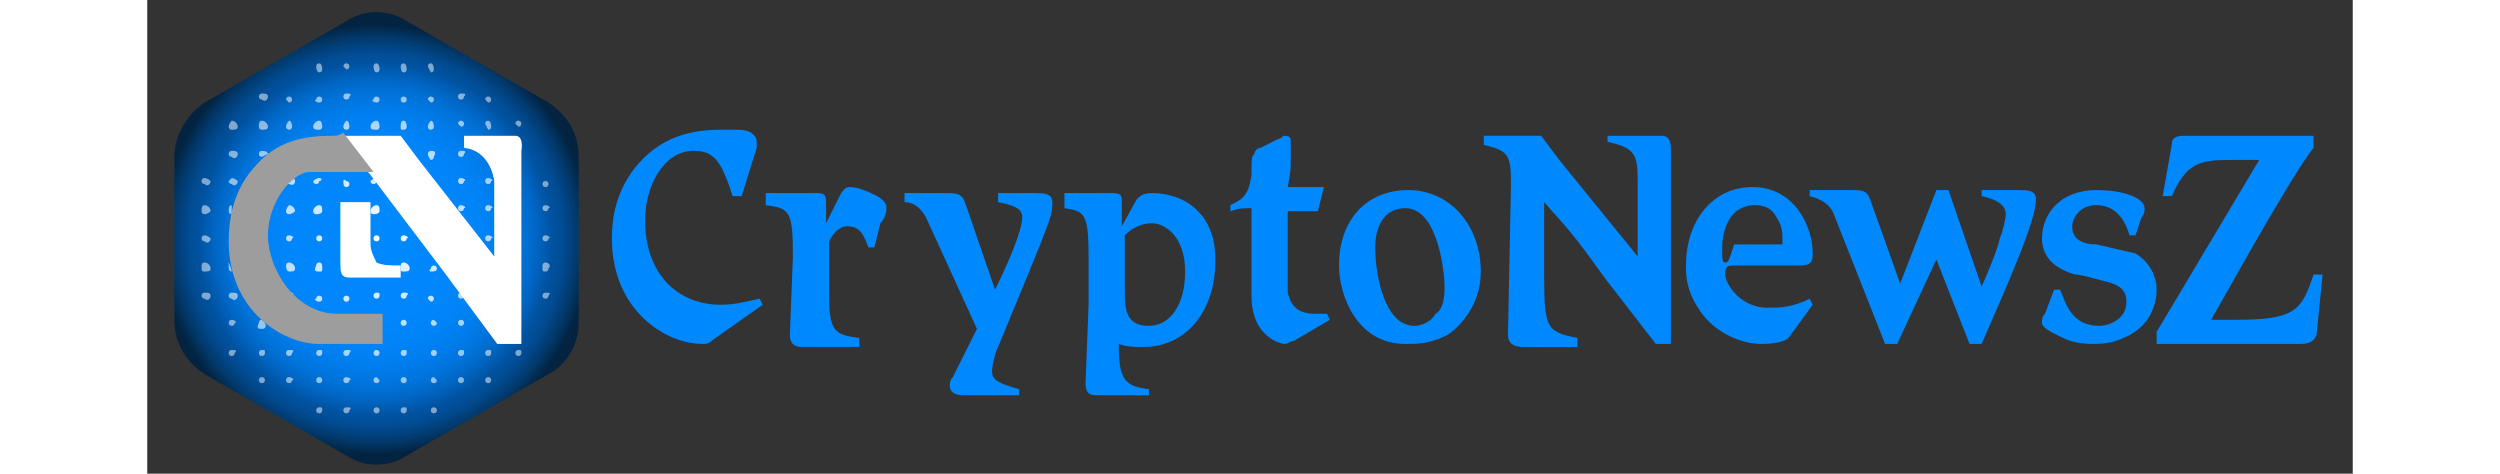
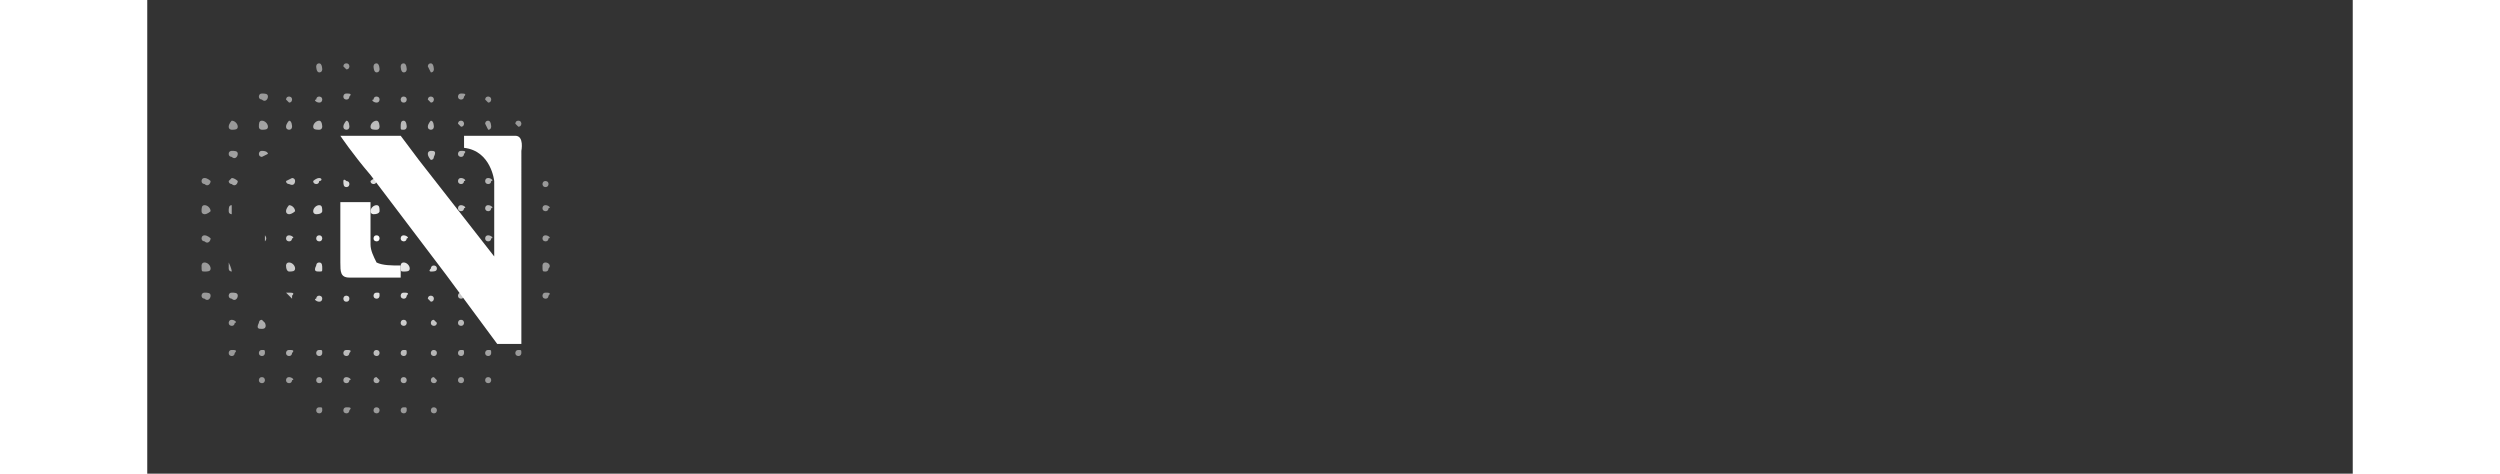
<svg xmlns="http://www.w3.org/2000/svg" width="190" height="36" viewBox="0 0 73.1 15.7">
  <rect x="0" y="0" width="73.1" height="15.7" fill="#333333" stroke="none" />
  <radialGradient id="A" cx="7.566" cy="7.938" r="7.144" gradientUnits="userSpaceOnUse">
    <stop offset="0" stop-color="#08f" />
    <stop offset=".373" stop-color="#0087fd" />
    <stop offset=".507" stop-color="#0083f6" />
    <stop offset=".603" stop-color="#007ceb" />
    <stop offset=".68" stop-color="#0073da" />
    <stop offset=".746" stop-color="#0066c4" />
    <stop offset=".804" stop-color="#0057a9" />
    <stop offset=".82" stop-color="#0052a0" />
    <stop offset=".851" stop-color="#004f9a" stop-opacity=".991" />
    <stop offset=".893" stop-color="#004688" stop-opacity=".98" />
    <stop offset=".942" stop-color="#00386b" stop-opacity=".966" />
    <stop offset=".996" stop-color="#002444" stop-opacity=".951" />
    <stop offset="1" stop-color="#002240" stop-opacity=".95" />
  </radialGradient>
-   <path fill-rule="evenodd" fill="url(#A)" d="M13.3 12.4l-4.7 2.7c-.6.4-1.4.4-2 0l-4.7-2.7c-.6-.4-1-1-1-1.8V5.2c0-.7.4-1.4 1-1.8L6.6.7c.6-.4 1.4-.4 2 0l4.7 2.7c.6.4 1 1 1 1.8v5.5c0 .7-.4 1.4-1 1.7z" />
  <radialGradient id="B" cx="7.566" cy="7.938" r="5.81" gradientUnits="userSpaceOnUse">
    <stop offset="0" stop-color="#fff" />
    <stop offset="1" stop-color="#fff" stop-opacity=".5" />
  </radialGradient>
  <path fill="url(#B)" d="M1.9 7.8c-.1.0-.1.1-.1.1.0.1.1.1.1.1.1.1.2.0.2-.1.0.0-.1-.1-.2-.1zm2.8.0c-.1.0-.1.1-.1.1.0.1.1.1.1.1.1.0.1-.1.1-.1.1.0.0-.1-.1-.1zm1 0c-.1.0-.1.1-.1.1.0.1.1.1.1.1.1.0.1-.1.1-.1s0-.1-.1-.1zm1.9.0c-.1.0-.1.1-.1.1.0.1.1.1.1.1.1.0.1-.1.1-.1s0-.1-.1-.1zm.9.0c-.1.0-.1.1-.1.1.0.1.1.1.1.1.1.0.1-.1.1-.1.1.0.0-.1-.1-.1zm2.8.0c-.1.0-.1.1-.1.1.0.1.1.1.1.1.1.0.1-.1.1-.1.1.0.0-.1-.1-.1zm1.9.0c-.1.0-.1.1-.1.1.0.1.1.1.1.1.1.0.1-.1.1-.1.1.0.0-.1-.1-.1zm-11.3.9c-.1.0-.1.1-.1.1.0.2.0.2.1.2s.2.0.2-.1-.1-.2-.2-.2zm2.8.0c-.1.0-.1.1-.1.1.0.2.1.2.1.2.1.0.2.0.2-.1s-.1-.2-.2-.2zm1 0c-.1.0-.1.1-.1.1-.1.2.0.2.1.2s.1.0.1-.1.0-.2-.1-.2zm2.8.0c-.1.0-.1.1-.1.1.0.2.0.2.1.2s.2.0.2-.1-.1-.2-.2-.2zm.9.3c.1.0.2.0.2-.1s-.1-.1-.1-.1c-.1.0-.1.1-.1.1-.1.1.0.1.0.1zm3.8-.3c-.1.0-.1.1-.1.1.0.2.0.2.1.2s.1-.1.1-.1c.1-.1.0-.2-.1-.2zm-11.3 1c-.1.0-.1.1-.1.1.0.1.1.1.1.1.1.1.2.0.2-.1s-.1-.1-.2-.1zm.9.0c-.1.0-.1.1-.1.1.0.1.1.1.1.1.1.1.2.0.2-.1s-.1-.1-.2-.1zm2.9.3c.1.0.1-.1.1-.1.0-.1-.1-.1-.1-.1-.1.0-.1.1-.1.1-.1.0.0.1.1.1zm.9.0c.1.0.1-.1.1-.1.0-.1-.1-.1-.1-.1-.1.0-.1.1-.1.1s0 .1.1.1zm1-.3c-.1.0-.1.1-.1.1.0.1.1.1.1.1.1.0.1-.1.1-.1.0-.1.0-.1-.1-.1zm.9.0c-.1.0-.1.1-.1.1.0.1.1.1.1.1.1.0.1-.1.1-.1.1-.1.0-.1-.1-.1zm.9.3c.1.0.1-.1.1-.1.0-.1-.1-.1-.1-.1-.1.0-.1.1-.1.1l.1.1zm1-.3c-.1.0-.1.1-.1.1.0.1.1.1.1.1.1.0.1-.1.1-.1.1-.1.0-.1-.1-.1zm2.8.0c-.1.0-.1.1-.1.1.0.1.1.1.1.1.1.0.1-.1.1-.1.1-.1.0-.1-.1-.1zM1.9 6.8c-.1.0-.1.1-.1.2s.1.1.1.1c.1.0.2-.1.2-.1.0-.1-.1-.2-.2-.2zm2.8.0s-.1.1-.1.2.1.1.1.1c.1.0.2-.1.2-.1.0-.1-.1-.2-.2-.2zm1 0c-.1.0-.2.1-.2.2s.1.1.1.1c.2.0.2-.1.2-.1.0-.1.0-.2-.1-.2zm1.9.0c-.1.0-.2.1-.2.2s.1.1.1.1c.2.0.2-.1.2-.1.0-.1.0-.2-.1-.2zm2.8.0c-.1.0-.1.1-.1.1.0.1.1.1.1.1.1.0.1-.1.1-.1.1.0.0-.1-.1-.1zm.9.0c-.1.0-.1.1-.1.1.0.1.1.1.1.1.1.0.1-.1.1-.1.1.0.0-.1-.1-.1zm1.9.0c-.1.0-.1.1-.1.1.0.1.1.1.1.1.1.0.1-.1.1-.1.1.0.0-.1-.1-.1zM1.9 5.9c-.1.0-.1.1-.1.1.0.1.1.1.1.1.1.1.2.0.2-.1.0.0-.1-.1-.2-.1zm.9.0-.1.1c0 .1.1.1.1.1.1.1.2.0.2-.1.0.0-.1-.1-.2-.1zm0-.9s-.1.0-.1.1.1.1.1.1c.1.1.2.0.2-.1S2.9 5 2.8 5zm0-1s-.1.1-.1.2.1.1.1.1c.1.0.2.0.2-.1S2.9 4 2.8 4zm1 0c-.1.0-.1.1-.1.2s.1.1.1.1c.1.0.2.0.2-.1S3.9 4 3.8 4zm.9.3c.1.0.1-.1.1-.1s0-.2-.1-.2c0 0-.1.1-.1.2s.1.1.1.1zm1 0c.1.0.1-.1.1-.1s0-.2-.1-.2-.2.1-.2.2.1.1.2.1zm.9-.3s-.1.1-.1.2.1.1.1.1c.1.0.1-.1.1-.1s0-.2-.1-.2zm1 .3c.1.0.1-.1.1-.1s0-.2-.1-.2-.2.1-.2.2.1.1.2.1zm.9.0c.1.0.1-.1.1-.1s0-.2-.1-.2-.1.1-.1.2.0.1.1.1zm.9 1c.1.0.1-.1.1-.1.1-.2.0-.2-.1-.2.0.0-.1.0-.1.1s.1.2.1.2zm0-1c.1.0.1-.1.1-.1s0-.2-.1-.2c0 0-.1.1-.1.2s.1.1.1.1zm1 .7c-.1.0-.1.1-.1.1.0.1.1.1.1.1.1.0.1-.1.1-.1.1-.1.0-.1-.1-.1zm0-1c-.1.0-.1.1-.1.1l.1.1c.1.0.1-.1.1-.1s0-.1-.1-.1zm.9.3c.1.0.1-.1.1-.1s0-.2-.1-.2-.1.1-.1.1l.1.2zM3.8 3.1c-.1.0-.1.1-.1.1.0.1.1.1.1.1.1.1.2.0.2-.1s-.1-.1-.2-.1zm.9.3c.1.0.1-.1.1-.1.0-.1-.1-.1-.1-.1-.1.0-.1.1-.1.1s.1.1.1.1zm1 0c.1.0.1-.1.1-.1.0-.1-.1-.1-.1-.1-.1.0-.1.1-.1.1-.1.0.0.1.1.1zm.9-.3c-.1.0-.1.1-.1.1.0.1.1.1.1.1.1.0.1-.1.1-.1.1-.1.0-.1-.1-.1zm1 .3c.1.0.1-.1.1-.1.0-.1-.1-.1-.1-.1-.1.0-.1.1-.1.1-.1.0.0.1.1.1zm.9.0c.1.0.1-.1.1-.1.0-.1-.1-.1-.1-.1-.1.0-.1.1-.1.1s0 .1.1.1zm.9.0c.1.0.1-.1.1-.1.0-.1-.1-.1-.1-.1-.1.0-.1.1-.1.1l.1.1zm-3.7-1c.1.0.1-.1.1-.1s0-.2-.1-.2-.1.1-.1.1.0.2.1.2zm.9-.3c-.1.0-.1.1-.1.1l.1.1c.1.0.1-.1.1-.1s0-.1-.1-.1zm1 .3c.1.0.1-.1.1-.1s0-.2-.1-.2-.1.1-.1.1.0.2.1.2zm.9.0c.1.0.1-.1.1-.1s0-.2-.1-.2-.1.1-.1.1.0.2.1.2zm.9.0c.1.0.1-.1.1-.1s0-.2-.1-.2-.1.1-.1.1l.1.2zm1 .7c-.1.0-.1.1-.1.1.0.1.1.1.1.1.1.0.1-.1.1-.1.1-.1.0-.1-.1-.1zm.9.3c.1.0.1-.1.1-.1.0-.1-.1-.1-.1-.1-.1.0-.1.1-.1.1s.1.1.1.1zm1 .6c-.1.0-.1.1-.1.1l.1.1c.1.0.1-.1.1-.1s0-.1-.1-.1zm0 7.6c-.1.0-.1.1-.1.1.0.1.1.1.1.1.1.0.1-.1.1-.1.0-.1.0-.1-.1-.1zm-1-1c-.1.0-.1.1-.1.1.0.1.1.1.1.1.1.0.1-.1.1-.1s0-.1-.1-.1zm0 1c-.1.0-.1.1-.1.1.0.1.1.1.1.1.1.0.1-.1.1-.1.0-.1.0-.1-.1-.1zm-.9-1c-.1.0-.1.1-.1.1.0.1.1.1.1.1.1.0.1-.1.1-.1s0-.1-.1-.1zm0 1c-.1.0-.1.1-.1.1.0.1.1.1.1.1.1.0.1-.1.1-.1.0-.1.0-.1-.1-.1zm-.9-1c-.1.0-.1.1-.1.1.0.1.1.1.1.1.1.0.1-.1.1-.1l-.1-.1zm0 1c-.1.0-.1.1-.1.1.0.1.1.1.1.1.1.0.1-.1.1-.1.0-.1-.1-.1-.1-.1zm-1-1c-.1.0-.1.1-.1.1.0.1.1.1.1.1.1.0.1-.1.1-.1s0-.1-.1-.1zm0 1c-.1.0-.1.1-.1.1.0.1.1.1.1.1.1.0.1-.1.1-.1.0-.1.0-.1-.1-.1zm-.9.0c-.1.0-.1.1-.1.1.0.1.1.1.1.1.1.0.1-.1.1-.1.0-.1-.1-.1-.1-.1zm-1 0c-.1.0-.1.1-.1.1.0.1.1.1.1.1.1.0.1-.1.1-.1.1-.1.0-.1-.1-.1zm-.9.0c-.1.0-.1.1-.1.1.0.1.1.1.1.1.1.0.1-.1.1-.1.0-.1.0-.1-.1-.1zm-1 0c-.1.0-.1.1-.1.1.0.1.1.1.1.1.1.0.1-.1.1-.1.1-.1.0-.1-.1-.1zm-.9.0c-.1.0-.1.1-.1.1.0.1.1.1.1.1.1.0.1-.1.1-.1.0-.1.0-.1-.1-.1zm7.5.9c-.1.0-.1.1-.1.1.0.1.1.1.1.1.1.0.1-.1.1-.1s0-.1-.1-.1zm-.9.0c-.1.0-.1.1-.1.1.0.1.1.1.1.1.1.0.1-.1.1-.1s0-.1-.1-.1zm-.9.0c-.1.0-.1.1-.1.1.0.1.1.1.1.1.1.0.1-.1.1-.1l-.1-.1zm-1 0c-.1.0-.1.1-.1.1.0.1.1.1.1.1.1.0.1-.1.1-.1s0-.1-.1-.1zm-.9.0c-.1.0-.1.1-.1.1.0.1.1.1.1.1.1.0.1-.1.1-.1s-.1-.1-.1-.1zm-1 0c-.1.0-.1.1-.1.1.0.1.1.1.1.1.1.0.1-.1.1-.1.1.0.0-.1-.1-.1zm-.9.0c-.1.0-.1.1-.1.1.0.1.1.1.1.1.1.0.1-.1.1-.1s0-.1-.1-.1zm3.8 1c-.1.0-.1.1-.1.1.0.1.1.1.1.1.1.0.1-.1.1-.1.0-.1-.1-.1-.1-.1zm-1 0c-.1.0-.1.1-.1.1.0.1.1.1.1.1.1.0.1-.1.1-.1.0-.1.0-.1-.1-.1zm-.9.0c-.1.0-.1.1-.1.1.0.1.1.1.1.1.1.0.1-.1.1-.1.0-.1-.1-.1-.1-.1zm-1 0c-.1.0-.1.1-.1.1.0.1.1.1.1.1.1.0.1-.1.1-.1.1-.1.0-.1-.1-.1zm-.9.0c-.1.0-.1.1-.1.1.0.1.1.1.1.1.1.0.1-.1.1-.1.0-.1.0-.1-.1-.1zm-1-1c-.1.0-.1.1-.1.1.0.1.1.1.1.1.1.0.1-.1.1-.1.1.0.0-.1-.1-.1zm-.9.0c-.1.0-.1.1-.1.1.0.1.1.1.1.1.1.0.1-.1.1-.1s0-.1-.1-.1zm-1-1.9c-.1.0-.1.1-.1.1.0.1.1.1.1.1.1.0.1-.1.1-.1.1.0.0-.1-.1-.1zm0 1c-.1.0-.1.1-.1.1.0.1.1.1.1.1.1.0.1-.1.1-.1.1-.1.0-.1-.1-.1zm2.9-5.7c-.1.0-.2.1-.2.1.0.1.1.1.1.1.1.0.1-.1.1-.1.1.0.1-.1.0-.1zm.9.3c.1.0.1-.1.1-.1.0-.1-.1-.1-.1-.1-.1-.1-.1.0-.1.0.0.1.0.2.1.2zm1-.3c-.1.0-.2.1-.2.1.0.1.1.1.1.1.1.0.1-.1.1-.1.1.0.1-.1.0-.1zm1.8.3c.1.0.1-.1.1-.1.0-.1-.1-.1-.1-.1.0-.1-.1.0-.1.0.0.1.1.2.1.2zm1-.3c-.1.0-.1.1-.1.1.0.1.1.1.1.1.1.0.1-.1.1-.1.1.0.0-.1-.1-.1zm.9.0c-.1.0-.1.1-.1.1.0.1.1.1.1.1.1.0.1-.1.1-.1.1.0.0-.1-.1-.1zm1.9.3c.1.0.1-.1.1-.1.0-.1-.1-.1-.1-.1-.1.0-.1.1-.1.1s0 .1.1.1zM3.9 7.8V8c.1-.1.0-.2.0-.2zM2.8 9c0-.1-.1-.3-.1-.3v.2c0 .1.1.1.1.1zm0-2.2c-.1.0-.1.1-.1.2s.1.1.1.1v-.3zm1-1.8c-.1.0-.1.1-.1.1.0.1.1.1.1.1l.2-.1S4 5 3.8 5zm.8 1c0 .1.1.1.1.1.2.1.2-.1.2-.1.0-.1-.1-.1-.1-.1l-.2.1zm.1 3.7h-.1l.2.2v-.1c.1-.1.0-.1-.1-.1zm-.9 1.2c.2.0.1-.2.1-.2l-.1-.1c-.1.0-.1.1-.1.1-.1.2.0.2.1.2z" />
  <path d="M12.2 4.5h-1.7v.4c.9.1 1 1.1 1 1.1v2.5L9 5.3l-.6-.8h-2s.4.6 1 1.3l2.5 3.3 1.7 2.3h.8V5s.1-.5-.2-.5zM7.4 8.1V6.7h-1v2c0 .3.0.5.3.5h1.7v-.4c-.3.0-.6.0-.8-.1-.1-.2-.2-.4-.2-.6z" fill="#fff" />
-   <path fill="#9d9d9d" d="M6.2 4.5c-.9.0-1.9.1-2.7 1.1-.7.8-.8 1.8-.8 2.4.0 2.3 1.8 3.4 3 3.4h2.1v-1H6.3C4.9 10.4 4 8.9 4 7.8s.8-2.1 1.4-2.1h2.1.0l-1-1.3c-.2.1-.2.1-.3.1z" />
-   <path d="M18.7 11.3c-.1.1-.2.1-.3.1-1.2.0-3-1.1-3-3.5.0-.6.1-1.6.9-2.5s1.8-1.1 2.7-1.1h.6c.4.0.6.2.6.4v.2l-.5 1.6h-.3C19 5.2 18.7 5 18.1 5c-1 0-1.6 1.2-1.6 2.3.0 1.8 1.1 2.8 2.5 2.8.5.0.8-.1 1.3-.2l.1.2-1.7 1.2zm5.4-3.1h-.2c-.2-.6-.4-.7-.7-.7s-.5.3-.6.5v.6 1.2c0 1.2.2 1.3 1 1.4v.3h-1.9c-.1.0-.4.0-.4-.4l.1-2.6c0-1.5-.1-1.6-.9-1.7v-.4h1.7c.3.0.3.1.3.4v.6l.5-1c.1-.1.1-.2.3-.2s.5.1.9.3c.3.2.3.3.3.4.0.2-.1.4-.2.5l-.2.8zm4 1.4c.3-.6.9-1.9.9-2.4.0-.3-.3-.4-.8-.5v-.3h1.2c.3.0.6.0.6.3.0.1.0.3-.1.6-.2.6-1 2.5-1.7 4.2-.1.2-.2.6-.2.8.0.3.2.4.9.6v.2H27c-.2.0-.4-.1-.4-.3.0-.1.0-.2.1-.3l.8-1.6-1.6-3.5c-.2-.5-.5-.7-.8-.7v-.3h1.3c.4.0.6.0.7.3l1 2.9zm5.2 3.5h-1.8c-.2.0-.4.0-.4-.4l.1-2.6v-.6-.9c0-1.5-.1-1.6-.8-1.7v-.5H32c.3.0.3.1.3.3v.8l.5-.9c.1-.1.2-.2.5-.2.4.0.9.1 1.3.4.8.6.8 1.5.8 1.9.0 1.4-.8 2.8-2.4 2.8-.3.0-.5.0-.8-.1.0 1.2.2 1.4 1 1.5v.2zm0-5.7c-.4.0-.7.2-.9.4v1.8c0 .6.0 1.2.8 1.2.7.0 1.2-.7 1.2-1.8.0-1.2-.7-1.6-1.1-1.6zm5.5-.4h-1v2.7c.1.4.3.7.9.7h.4l.1.2-1.2.7c-.1.0-.2.1-.3.1s-1.1-.2-1.1-1.6V6.9c-.3.0-.4.0-.7.1v-.2c.4-.2.6-.3.7-1 0-.6.0-.6.1-.7.0-.1.1-.2.2-.2l.6-.3c.1.0.1-.1.2-.1.2.0.2.1.2.2v.6c0 .3.0.4-.1.9H39l-.2.8zm3-.7c1.4.0 2.4 1.2 2.4 2.7.0 1.2-.8 1.9-1.1 2.1-.6.3-1 .3-1.4.3-1.6.0-2.2-1.6-2.2-2.6.0-1.5.9-2.5 2.3-2.5zm.2 4.5c.3.0.6-.2.7-.4.2-.1.3-.4.3-.9.0-.4-.2-2.6-1.3-2.6-.7.0-1 .6-1 1.3.0.9.3 2.6 1.3 2.6zm2.2-6.3h2l.6.8 2.6 3.2V6c0-.9-.1-1.1-1-1.3v-.2h1.8c.3.0.3.3.3.5v6.4H50l-1.7-2.2c-1-1.4-1.2-1.6-2-2.5v2.5c0 1.7.1 1.8 1.1 2v.3h-1.8c-.1.0-.5.0-.5-.4l.1-5c0-1-.1-1.1-.9-1.3v-.3zm10.2 6.7c-.1.1-.4.2-.9.2-.8.0-1.7-.5-2.1-1.2-.4-.6-.4-1.1-.4-1.4.0-1.5.9-2.6 2.2-2.6 1.4.0 2 1.3 2 2.2.0.2.0.4-.4.4h-1.1-1.1c-.2.0-.3.0-.3.3s.5 1.1 1.4 1.1c.4.0.8.0 1.4-.3l.1.2-.8 1.1zm-2.1-2.5c.1.0.1.0.3-.6h.8.8c0-.4.0-.6-.2-.9-.1-.2-.3-.4-.7-.4-1 0-1.1 1.1-1.1 1.4.0.4.0.5.1.5zm8.5.8c.4-.9.6-1.5.6-1.6.1-.2.2-.7.2-.8.0-.3-.3-.5-.8-.6v-.2H62c.3.0.6.0.6.3.0.7-.8 2.5-1.8 4.8h-.4l-1.1-2.8-1.3 2.8h-.4l-1.7-4.3c-.1-.3-.4-.5-.8-.6v-.2h1.4c.3.0.5.0.6.3l1 2.8 1.2-3.1h.4l1.1 3.2zm5.1-1.7h-.2c-.2-.7-.6-1-1.1-1-.6.0-.8.5-.8.7.0.4.3.6.8.6l1.3.3c.5.3.7.8.7 1.2.0.3-.1 1.2-1.1 1.6-.2.1-.5.2-1 .2s-.8-.1-1-.2-.7-.3-.7-.5c0-.1.0-.2.1-.3l.3-.8h.2c.2.5.4 1.2 1.3 1.2.3.0.9-.2.9-.8.0-.5-.4-.6-.8-.7s-.7-.2-.9-.2c-.7-.2-1.1-.6-1.1-1.2.0-.8.6-1.6 1.8-1.6 1 0 1.6.3 1.6.6.0.1.0.2-.1.3l-.2.6zm6 3.3c-.1.3-.4.3-.6.3h-4.7V11L70 5.3h-.9c-1.1.0-1.5.1-2 1.2h-.3l.3-1.7c0-.2.1-.3.4-.3h4.3v.4c-.8 1-3.2 5.4-3.4 5.7h.8c2 0 2.2-.3 2.6-1.5h.3l-.2 2z" fill="#08f" />
</svg>